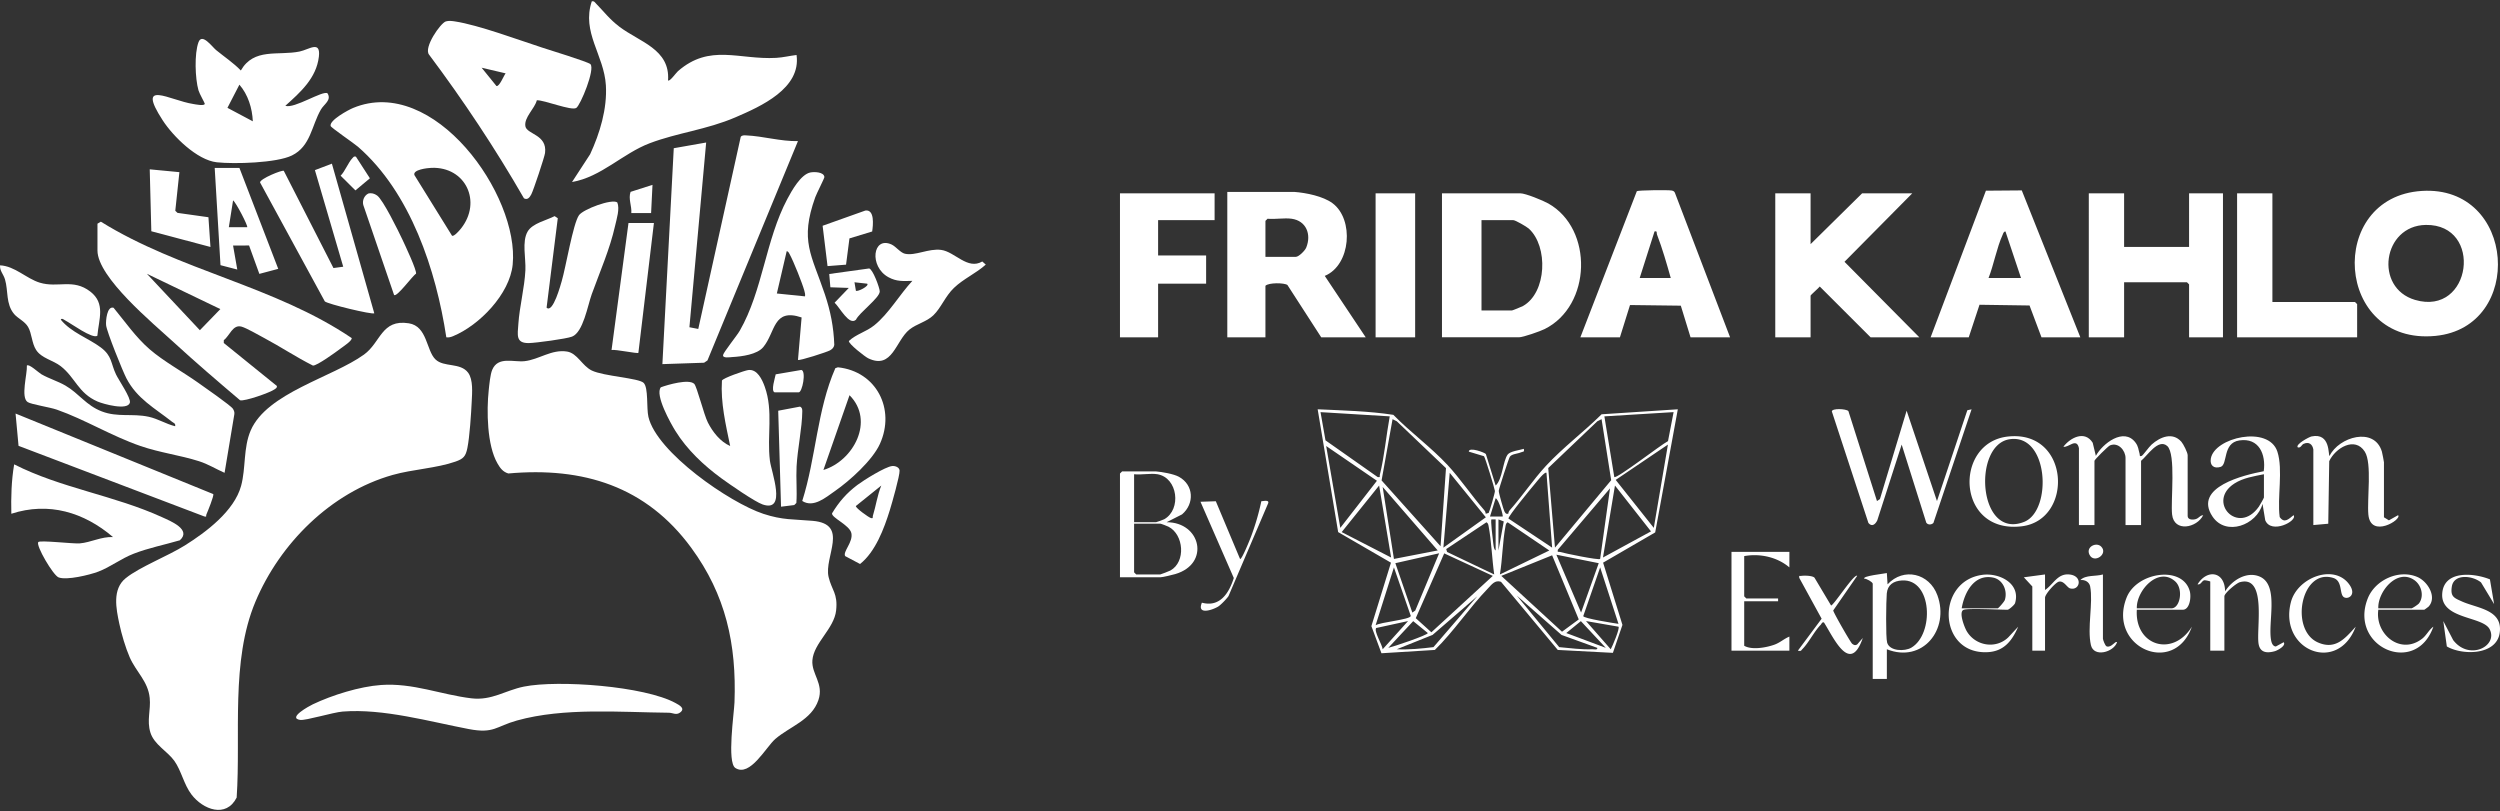
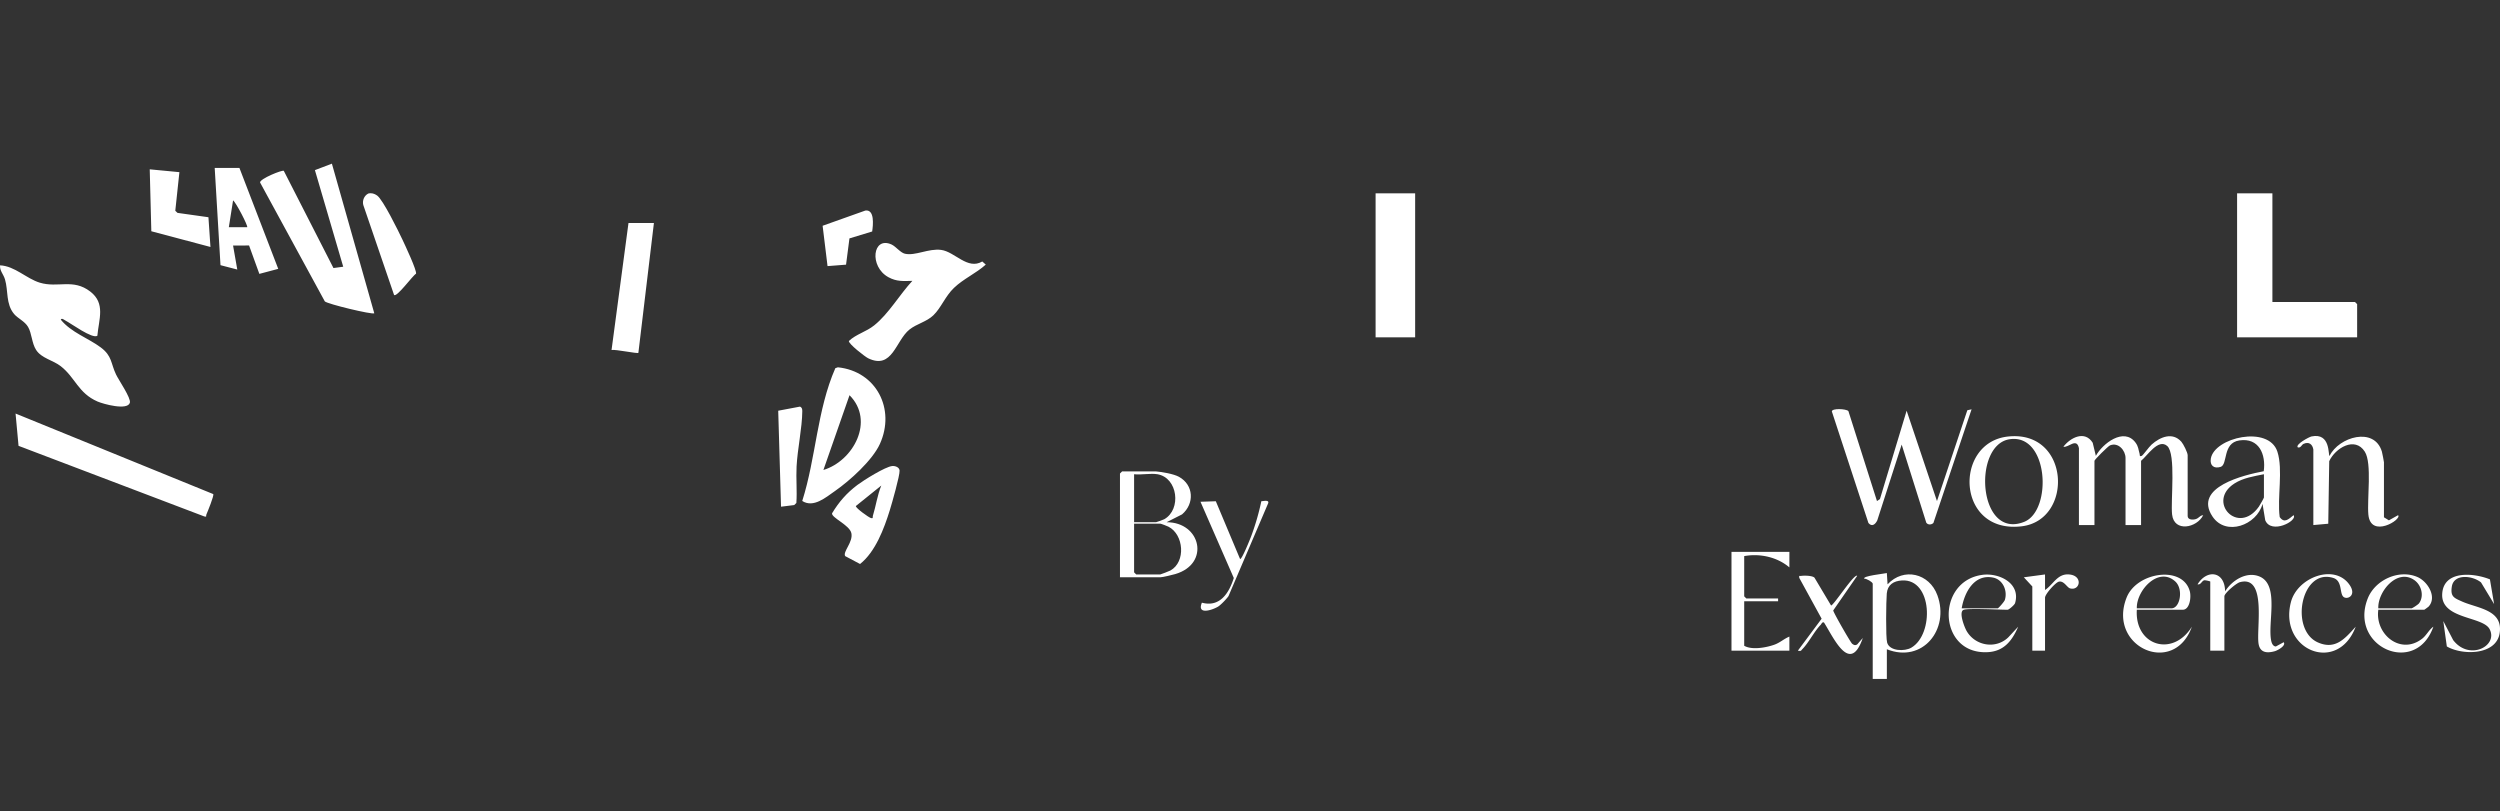
<svg xmlns="http://www.w3.org/2000/svg" width="450" height="146" fill="none">
  <rect width="100%" height="100%" fill="#333333" stroke="none" />
  <g fill="#fff" clip-path="url(#a)">
-     <path d="M259.556 60.715V34.798h14.108c.934 0 4.106 1.305 5.034 1.829 8.151 4.6 7.779 18.419-.667 22.608-.812.402-3.862 1.479-4.621 1.479h-13.854v.001Zm7.117-4.827h5.466c.107 0 1.757-.67 1.993-.802 4.3-2.416 4.575-10.745 1.055-13.934-.381-.346-2.414-1.526-2.796-1.526h-5.719v16.262h.001ZM232.991 34.545c2.099.159 5.158.767 6.862 2.033 3.91 2.904 3.319 11.136-1.396 13.082l7.371 11.055h-8.008l-6.084-9.419c-.556-.4-3.338-.46-3.958.145v9.274h-6.864v-26.17h12.077Zm-.509 4.827c-1.312-.183-2.963.134-4.321 0l-.382.381v6.48h5.466c.528 0 1.651-1.108 1.88-1.679.954-2.368.007-4.814-2.643-5.182ZM382.34 34.799v9.654h11.694V34.8h6.101v25.916h-6.101v-9.527l-.382-.382H382.34v9.91h-6.356V34.798h6.356ZM325.905 34.799v9.147l9.278-9.147h9.025L332.01 47.122l13.469 13.593h-8.77l-9.151-9.142c-.216.29-1.653 1.531-1.653 1.648v7.496h-6.356V34.799h6.356ZM435.927 34.367c17.02-1.069 18.577 24.515 2.465 26.093-18.152 1.777-19.697-25.011-2.465-26.093Zm.729 6.12c-7.773.11-9.354 11.315-1.948 13.495 10.218 3.008 12.344-13.643 1.948-13.495ZM311.415 60.715h-7.118l-1.751-5.693-9.145-.115-1.814 5.808h-7.119l10.165-26.303c.295-.177 5.606-.237 6.232-.123.284.052.488.123.613.402l9.936 26.023.001.001Zm-16.27-10.672h5.593c-.736-2.605-1.506-5.3-2.478-7.826-.123-.32.115-.673-.443-.56l-2.672 8.387ZM347.513 60.715l9.949-26.39 6.457-.053 10.54 26.443h-6.992l-2.151-5.728-9.006-.132-1.935 5.86h-6.865.003Zm16.27-10.672-2.8-8.384c-.349.026-.404.37-.518.623-1.051 2.304-1.581 5.36-2.529 7.762h5.847ZM267.441 92.475l.519-.149c.162-.242 1.151-3.663 1.126-3.945-.04-.446-1.752-6.011-1.964-6.261l-2.738-.826c.008-.917 2.905.185 3.07.428l1.763 5.672c1.241-1.108 1.298-4.416 2.168-5.579.448-.597 2.176-.793 2.911-1.026.12.653-.111.451-.503.625-.652.288-1.635.274-2.016.792-.192.26-1.961 5.716-2.002 6.14-.03.301.847 3.39 1.017 3.697.184.33.274.52.706.432.014-.23.1-.452.254-.625 2.265-2.535 4.246-5.539 6.513-7.986 3.061-3.302 6.819-6.119 10.024-9.292l13.719-.898-4.072 22.162-9.378 5.444 3.483 11.202-1.718 5.031-9.922-.522-10.221-12.266c-1.098-.381-1.687.509-2.369 1.213-3.303 3.416-6.1 7.701-9.535 11.052l-9.613.597-1.813-4.885 3.525-11.416-9.506-5.507-3.688-22.106c4.54.213 9.135.315 13.621.997 3.072 3.138 6.782 5.838 9.766 9.041 2.28 2.45 4.359 5.564 6.615 8.139.153.175.228.397.255.625h.003Zm-17.289-17.53-12.457-.76.892 5.077 9.399 6.614c.57.07.306-.087.38-.385.833-3.354 1.155-7.126 1.786-10.545Zm51.095-.762-12.459.763 1.784 10.924c.48.333 8.435-5.855 9.669-6.467l1.007-5.22h-.001ZM259.299 98.32l.979-14.051-8.855-8.437-.763-.38-1.975 11.023 10.614 11.844v.001Zm28.981-22.866-.763.379-8.835 8.416 1.213 14.326 10.117-12.138-1.731-10.984-.001.001Zm9.405 19.564 2.542-14.992-9.402 6.357 6.86 8.635Zm-56.429 0 6.591-8.479-9.135-6.256 2.544 14.734Zm18.557 3.557 7.639-5.46-6.502-8.005-1.137 13.465Zm18.553-13.465c-.282-.315-1.768 1.608-2.027 1.911-.648.763-4.909 5.932-4.816 6.32l7.86 5.234-1.017-13.465Zm-27.963 15.242-2.159-12.956-6.738 8.38 8.896 4.576h.001Zm38.134 0 8.643-4.704-6.485-8.252-2.158 12.956Zm-29.745-1.271-9.912-11.432 2.03 12.96 7.88-1.528h.002Zm29.234 1.525 1.778-12.703-9.4 11.057c-.084.551.079.3.367.386.802.24 6.999 1.525 7.256 1.262l-.001-.002Zm-17.54-7.623c.13-.123-.706-3.137-1.268-3.301l-1.019 3.3h2.287v.001Zm-1.27.51h-.762c-.159.15.204 3.342.289 3.903.06.403.109 1.538.473 1.687v-5.59Zm.508 0v5.59l.955-5.22-.955-.37Zm-.765 9.909c-.403-2.817-.49-5.991-1.021-8.76-.057-.297-.106-.459-.372-.635l-7.245 4.826.155.52 8.484 4.049h-.001Zm9.917-4.315-7.5-5.079c-.266.178-.315.338-.372.636-.549 2.853-.543 5.888-1.021 8.759l8.894-4.316h-.001Zm-19.83.505-7.88 1.78 3.055 8.89.527-.36 4.298-10.31Zm9.661 4.068-8.745-4.05-5.122 11.661 2.809 2.541 11.057-10.152h.001Zm15.471 7.834-4.793-11.54-9.152 3.704 10.931 10.052 3.016-2.216h-.002Zm3.596-10.122-7.626-1.526 4.449 10.415 3.177-8.889Zm-40.164 11.177c.873-.574 6.193-1.002 6.337-1.67l-3.038-8.746-3.299 10.416Zm43.721-.255-3.3-10.161-3.044 8.768c.036.413 5.511 1.274 6.344 1.393Zm-39.909 4.573c2.217.103 4.406-.118 6.603-.383l7.88-9.146-8.043 6.949-6.44 2.578v.002Zm36.095-.249-6.439-2.331-8.047-7.073 7.627 9.27c1.995.176 3.967.462 5.973.384.307-.012.946.191.886-.251v.001Zm-34.062-4.827-5.743 1.252c-.441.58 1.111 3.038 1.169 3.825l4.574-5.079v.002Zm-3.559 4.822c.915-.206 7.108-2.284 7.113-2.666l-2.629-2.142-4.483 4.806-.001.002Zm39.148 0-4.483-4.807-2.629 2.142 7.113 2.666-.001-.001Zm2.289-3.808-5.848-1.014 4.45 5.077c.318-.553 1.674-3.774 1.398-4.063ZM78.389 64.695c1.502 1.458 4.483.524 5.872 2.39.932 1.25.726 3.628.649 5.19-.109 2.243-.362 6.258-.781 8.365-.305 1.525-.735 1.951-2.133 2.444-3.4 1.2-7.706 1.384-11.319 2.406-11.1 3.14-20.293 12.315-24.703 22.824-4.494 10.706-2.605 23.94-3.375 35.249-1.901 3.755-6.055 2.167-8.126-.544-1.377-1.803-1.825-4.283-3.088-6.06-1.227-1.726-3.626-2.907-4.31-5.094-.683-2.186.089-4.055-.126-6.227-.296-3.01-2.46-4.708-3.602-7.325-.748-1.716-1.475-4.173-1.863-6.014-.572-2.711-1.326-6.248 1.164-8.243 2.525-2.023 7.587-3.969 10.637-5.883 3.816-2.394 8.879-6.175 10.116-10.724.871-3.203.377-6.838 1.725-9.963 2.927-6.778 14.7-9.554 20.395-13.662 3.033-2.188 3.129-6.406 8.06-5.632 3.354.527 3.123 4.87 4.805 6.504l.003-.001ZM115.855 68.918c.889.885.485 4.514.862 6.125 1.494 6.39 14.632 15.448 20.681 17.444 3.507 1.156 5.426.956 8.903 1.266 6.628.589 1.981 6.456 2.847 10.112.567 2.394 1.691 2.95 1.354 6.02-.363 3.292-4.027 5.83-4.272 8.964-.193 2.478 2.094 4.184 1.084 7.162-1.221 3.603-5.152 4.756-7.748 6.992-1.692 1.456-4.567 6.935-7.202 5.232-1.54-.996-.229-9.842-.156-11.825.386-10.439-1.565-19.332-7.786-27.811-8.115-11.064-19.449-14.584-32.929-13.374-.989-.304-1.462-.965-1.953-1.817-1.886-3.26-1.967-9.472-1.572-13.16.107-1.007.267-2.82.633-3.686 1.049-2.476 3.835-1.339 5.82-1.553 2.567-.278 4.865-2.17 7.637-1.733 1.868.296 2.711 2.566 4.462 3.416 2.13 1.036 8.453 1.347 9.338 2.228l-.003-.002ZM68.591 123.298c5.753-.405 10.803 1.749 16.258 2.4 3.686.439 6.097-1.433 9.455-2.109 6.153-1.238 21.72-.101 27.309 2.967.695.381 1.83.976.766 1.724-.694.487-1.27.017-1.995.011-8.775-.084-18.851-.967-27.344 1.403-3.794 1.059-4.107 2.404-8.647 1.539-7.077-1.348-15.414-3.729-22.71-3.152-1.73.137-6.663 1.648-7.652 1.504-2.332-.341 1.621-2.496 2.278-2.809 3.485-1.661 8.436-3.208 12.28-3.478h.002ZM218.628 34.799v4.827h-10.169v6.352h8.643v5.083h-8.643v9.654h-6.864V34.8h17.033Z" />
    <path d="M409.032 34.799v19.565h14.871l.382.381v5.97h-21.608V34.8h6.355ZM254.726 34.799h-7.119v25.918h7.119V34.799ZM374.206 80.662c-.41-1.957-1.921-.01-2.796-.253 1.292-1.677 3.876-2.97 5.279-.706l.563 2.353c1.205-2.208 5.028-5.18 7.122-2.413.562.742.519 1.26.756 2.044.055.177-.078.57.383.37.249-.11 1.294-1.607 1.777-2.037 1.547-1.373 3.756-2.297 5.352-.51.369.415 1.136 1.963 1.136 2.422v10.926c0 .622.648.71 1.142.651.908-.108.894-.703 1.655-.776-1.123 2.291-5.238 3.136-5.599-.124-.276-2.488.735-10.913-.879-12.331-1.608-1.415-3.596 1.789-4.706 2.67v11.561h-2.796V82.44c0-1.343-1.287-2.887-2.786-2.275-.37.15-2.806 2.585-2.806 2.784V94.51h-2.796V80.663l-.001-.001ZM332.709 73.988l5.147 16.202.532-.355 4.806-15.907 5.461 16.264 5.464-16.347.766-.17-6.871 20.454c-.339.352-.99.392-1.284-.047l-4.428-14.059-4.394 13.65c-.345.71-.95 1.223-1.592.466l-6.586-20.087c.045-.594 2.537-.477 2.979-.064ZM208.078 84.854c1.085.088 3.178.45 4.12.965 2.69 1.47 2.838 4.837.57 6.77L209.986 94c6.173-.017 7.88 7.468 1.576 9.329-.528.156-2.301.583-2.721.583h-7.246V85.234l.382-.381h6.101v.001Zm.254.508c-1.223-.206-2.909.15-4.194 0V94h3.94c.093 0 1.315-.44 1.493-.541 3.121-1.774 2.446-7.479-1.239-8.099v.002Zm-4.194 8.893v8.766l.381.381h4.322c.098 0 1.639-.604 1.831-.71 2.819-1.553 2.417-6.483-.348-7.886-.228-.117-1.353-.55-1.483-.55h-4.703v-.001ZM416.404 80.916c-.161-.974-.82-1.458-1.778-1.013-.344.16-.47.77-1.018.63-.522-.522 2.034-1.883 2.471-1.975 3.493-.725 2.956 3.486 3.246 3.503 1.649-3.409 8.046-5.322 9.415-.773.062.207.372 1.808.372 1.915v9.909l.891.547 1.651-.927c.784.755-4.949 4.288-5.349-.117-.253-2.79.684-9.217-.635-11.308-1.788-2.835-5.337-.635-6.41 1.703l-.173 11.26-2.686.239V80.916h.003ZM412.842 92.73c.788 1.019-4.043 3.523-5.101.909l-.486-2.94c-1.02 3.822-6.589 5.9-9.01 2.267-3.538-5.31 5.752-7.483 9.229-8.147.419-3.048-.863-6.075-4.4-5.54-3.065.463-2.024 4.348-3.371 4.763-1.203.371-1.954-.257-1.757-1.48.613-3.817 10.407-6.078 11.98-1.272 1.066 3.257-.054 8.296.419 11.778.855 1.22 1.635.342 2.499-.34l-.002.002Zm-5.335-7.368c-1.813.37-3.739.656-5.318 1.672-5.061 3.26.681 9.441 4.412 4.156.147-.208.906-1.543.906-1.636v-4.192ZM337.09 105.053c-.096-.336-1.108-.906-1.524-.892-.383-.489 3.67-.903 4.066-1.012l.127 2.03c2.898-3.103 7.522-1.993 8.969 1.964 2.248 6.156-2.672 12.284-9.095 9.725v5.336h-2.543v-17.151Zm5.275-.572c-1.549.088-2.602.797-2.744 2.34-.12 1.305-.208 7.917.065 8.852.454 1.557 3.155 1.612 4.359.905 4.14-2.434 3.79-12.404-1.678-12.097h-.002Z" />
    <path d="M361.437 78.574c11.199-1.213 11.871 15.049 2.445 16.163-11.788 1.393-12.266-15.1-2.445-16.163Zm.245.497c-6.658 1.08-5.621 18.154 2.669 14.863 5.103-2.025 4.425-16.013-2.669-14.863ZM397.847 104.673c-.031-.046-.898-.264-1.092-.218-.439.105-.603.861-1.195.724 1.697-2.769 4.92-2.37 4.957 1.276 1.211-1.982 3.879-3.677 6.228-2.67 3.618 1.552 1.359 8.478 2.09 11.63.093.403.327.937.822.949l1.405-.765c.491.636-1.141 1.485-1.565 1.607-1.368.393-2.663.33-2.947-1.285-.467-2.66 1.554-12.463-3.371-11.128-.656.177-2.79 1.98-2.79 2.549v9.783h-2.542v-12.452ZM322.092 99.338l-.003 2.794c-2.195-1.875-5.335-2.548-8.132-2.033v7.242l.381.381h5.72v.509h-6.101v8.004c1.357.803 3.916.343 5.408-.183 1.045-.368 1.751-1.071 2.724-1.467v2.54h-10.421V99.339h10.423l.001-.001ZM428.098 109.755c-.631 4.415 4.007 8.227 7.885 5.214.796-.619 1.21-1.587 2.026-2.165-3.17 9.006-15.246 3.627-11.814-5.079 1.305-3.314 5.58-5.314 8.942-3.862 1.819.785 3.567 3.558 2.031 5.303-.059.067-.757.588-.808.588h-8.261l-.001.001Zm0-.254h5.974c.142 0 1.204-.686 1.368-.92.944-1.329.407-3.273-.861-4.163-3.094-2.172-6.616 2.101-6.483 5.081l.002.002ZM384.628 109.755c-.404 6.448 6.45 8.62 9.912 3.049-3.237 9.052-15.277 3.617-11.742-5.259 1.825-4.585 10.112-5.837 11.37-1.101.274 1.032-.004 3.311-1.278 3.311h-8.262Zm0-.254h6.229c1.556 0 2.204-3.446.695-4.832-3.022-2.774-7.034 1.633-6.922 4.832h-.002ZM353.487 109.755c-1.007.315.12 3.156.501 3.818 1.549 2.686 5.248 3.33 7.512 1.142l1.773-1.909c-1.079 2.494-2.529 4.417-5.454 4.581-9.011.505-9.449-12.812-.964-13.917 2.993-.39 6.912 1.519 5.857 5.089-.1.334-1.118 1.196-1.346 1.196-1.511 0-6.915-.302-7.88 0h.001Zm-.381-.254h6.483c.135 0 1.186-1.202 1.283-1.51.516-1.646-.339-3.658-2.103-4.021-3.413-.703-5.186 2.673-5.663 5.531ZM448.94 108.736l-2.353-3.896c-1.475-1.225-4.879-1.638-5.256.738-.29 1.829.4 2.049 1.846 2.698 2.715 1.218 7.381 1.448 6.767 5.653-.589 4.042-6.721 4.065-9.515 2.429l-.636-4.569 1.779 3.428c2.909 3.791 8.155 1.052 6.553-1.979-1.235-2.335-8.786-1.752-8.527-6.342.244-4.303 5.704-3.779 8.588-2.611l.754 4.451ZM218.848 90.225l4.359 10.383c.296.225 1.821-3.601 1.971-3.997a44.265 44.265 0 0 0 1.863-6.394c.354 0 1.428-.294 1.239.345l-7.152 16.738c-.323.487-1.417 1.628-1.902 1.909-1.172.68-3.807 1.478-2.884-.726 3.241.876 4.883-1.732 5.742-4.441l-5.996-13.726 2.76-.091ZM326.604 103.976l2.987 5.012c.467.011 4.2-5.84 4.7-5.332l-4.31 6.227c.014.345 3.131 5.78 3.405 5.988.314.237.552.351.91.122l1.011-1.158c-2.29 6.671-5.216.012-6.992-2.794-.373-.099-.414.246-.59.424-1.125 1.131-2.133 3.187-3.268 4.345-.302.307-.194.43-.842.311l4.279-5.752-4.019-7.338c-.073-.516.022-.324.369-.373.551-.077 1.967-.059 2.358.319l.002-.001ZM424.028 112.804c-3.235 8.597-13.897 4.247-11.664-4.42 1.156-4.487 7.954-7.045 10.606-3.034 1.284 1.944-.617 2.723-1.229 1.999-.613-.727-.139-2.819-1.764-3.323-5.784-1.797-7.897 9.367-2.731 11.621 3.151 1.375 4.874-.736 6.782-2.842v-.001ZM365.816 105.562l-1.526-1.65 3.813-.51.004 2.796c1.524-1.027 2.255-3.029 4.421-2.789 2.458.272 1.87 2.989.08 2.499-.548-.15-1.115-1.445-2.036-1.201-.588.156-2.468 2.228-2.468 2.888v9.529h-2.288v-11.562Z" />
-     <path d="M378.527 103.402v11.562c0 .189.4 1.29.662 1.381.887.314 1.538-1.067 1.881-.744-.59 1.79-4.183 2.801-4.706.514-.694-3.042.425-7.562-.132-10.546-.156-.836-.985-1.264-1.773-1.152.927-.971 2.811-.635 4.067-1.015h.001ZM80.337 60.717c-1.834-12.08-6.43-26.056-15.896-34.297-.698-.608-4.849-3.438-4.927-3.738-.27-1.029 3.176-2.89 4.05-3.251 14.507-6.02 29.962 15.717 28.719 28.197-.529 5.295-5.993 10.932-10.746 12.89-.408.168-.754.255-1.199.2l-.001-.001Zm1.02-18.296c.341.247 1.4-1.006 1.626-1.293 3.81-4.805.849-11.147-5.323-10.915-.71.026-3.385.31-3.07 1.296l6.767 10.912ZM120.249 14.47c.266.307 1.448-1.367 1.776-1.653 5.741-5.018 11-2.026 17.683-2.4 1.233-.069 2.451-.376 3.672-.519.841 6.014-6.423 9.252-11.012 11.224-5.198 2.233-10.406 2.757-15.42 4.66-4.881 1.852-8.719 6.071-13.984 6.983l3.258-5c1.75-3.774 3.088-8.191 2.838-12.401-.325-5.463-4.409-9.544-2.538-15.12.424-.096.515.136.756.385 1.478 1.519 2.437 2.825 4.211 4.177 3.59 2.739 9.159 4.033 8.76 9.665v-.001ZM17.546 40.262l.608-.36c14.184 8.824 31.204 11.53 45.15 20.948.11.477-1.53 1.53-1.954 1.853-.8.607-4.32 3.17-5.022 3.1-3.001-1.505-5.825-3.393-8.78-4.965-.964-.512-3.175-1.794-4.068-2.043-1.596-.445-2.147 1.662-3.194 2.43l-.006.514 9.568 7.744c.029.344-.208.435-.432.602-.776.579-5.392 2.19-6.2 1.964-4.032-3.414-8.057-6.867-11.947-10.44-3.652-3.354-13.724-11.663-13.724-16.519v-4.827l.001-.001Zm22.116 15.374-13.218-6.353 9.532 10.157 3.686-3.804ZM143.633 25.398 127.34 64.883l-.609.408-7.5.252 2.046-38.863 5.832-1.027-3.014 33.25 1.593.308 7.644-34.58c.252-.33.644-.273 1.011-.258 3 .13 6.228 1.1 9.289 1.027l.001-.002ZM51.356 19.043c1.592.587 6.726-2.806 7.591-2.25.784 1.232-.613 1.936-1.19 2.934-1.677 2.897-1.83 6.601-5.212 8.258-2.774 1.359-10.393 1.567-13.52 1.227-3.557-.387-7.868-4.666-9.737-7.547-4.893-7.54 1.284-3.589 5.49-2.946.339.051 2.067.427 2.081-.052.005-.134-.962-1.793-1.137-2.416-.603-2.135-.758-6.578.004-8.646.64-1.738 2.446.814 3.17 1.409 1.488 1.22 3.107 2.286 4.453 3.676 2.363-4.119 6.693-2.629 10.563-3.413 1.698-.343 3.843-2.09 3.484.935-.458 3.867-3.341 6.416-6.039 8.832h-.001Zm-5.848 2.796c-.104-2.375-.863-4.805-2.415-6.6l-2.153 4.17 4.566 2.428.002.002Z" />
-     <path d="M96.63 18.047c-.37 1.497-2.322 3.084-2.063 4.67.244 1.484 3.96 1.465 3.542 4.817-.092.73-2.1 6.748-2.47 7.441-.277.518-.655 1.083-1.325.724-5.165-8.975-10.886-17.582-17.088-25.87-1.004-1.263 2.058-5.686 3.033-5.978.518-.155 1.137-.073 1.668.01 4.215.652 11.328 3.297 15.635 4.697 1.206.392 8.301 2.581 8.709 2.982.9.888-1.796 7.426-2.546 7.891-.889.551-5.741-1.433-7.096-1.385l.001.001Zm-5.617-4.843-4.322-1.017 2.673 3.299c.547.119 1.304-1.853 1.647-2.283h.002ZM40.422 85.107c-1.614-.707-2.908-1.55-4.633-2.099-3.414-1.084-6.978-1.515-10.494-2.724-5.169-1.777-10.041-4.789-15.06-6.546-1.257-.441-4.575-.934-5.247-1.36-1.314-.832-.05-5.085-.151-6.582.368-.38 2.134 1.299 2.62 1.574 1.387.79 2.958 1.246 4.32 2.034 2.455 1.421 3.686 3.548 6.536 4.646 2.877 1.107 5.473.329 8.442.964 1.662.357 3.132 1.308 4.771 1.708.117-.529-.274-.578-.577-.818-3.08-2.442-6.267-4.102-8.197-7.815-.671-1.292-3.54-8.395-3.655-9.563-.078-.797.163-3.503 1.347-3.128 2.1 2.539 3.996 5.313 6.505 7.481 2.51 2.168 5.914 4.018 8.727 6.015.994.706 5.865 4.09 6.247 4.682.189.293.305.597.262.954l-1.762 10.579v-.002ZM131.431 80.28c-.799-3.87-1.738-7.786-1.482-11.774.152-.447 4.073-1.803 4.729-1.895 1.618-.228 2.514 1.702 2.979 3.004 1.576 4.417.368 8.799.927 13.303.253 2.038 3.088 9.362-1.289 7.893-1.422-.478-6.031-3.683-7.465-4.732-3.176-2.324-6.172-5.151-8.26-8.513-.841-1.352-3.732-6.496-2.616-7.854 1.245-.465 5.062-1.558 6.01-.618.481.477 1.748 5.577 2.45 6.95.877 1.716 2.22 3.448 4.019 4.239l-.002-.003ZM143.636 64.781l.653-7.64c-5.169-1.744-4.67 2.643-6.899 5.337-1.111 1.343-3.884 1.697-5.579 1.792-.445.025-1.779.266-1.654-.381.098-.514 2.493-3.472 3.005-4.367 4.146-7.241 4.631-16.315 8.56-23.712.788-1.485 2.419-4.403 4.13-4.763.703-.148 2.47-.108 2.538.826.015.2-1.409 2.972-1.642 3.625-2.827 7.887-.666 10.358 1.721 17.463 1.029 3.065 1.582 5.869 1.703 9.121-.081.486-.353.74-.76.977-.518.301-5.561 1.934-5.776 1.722Zm1.269-11.436c.058-.359-.032-.675-.123-1.017-.362-1.344-1.954-5.303-2.623-6.526-.128-.236-.245-.56-.555-.586l-1.772 7.611 5.073.518ZM98.387 55.378c1.144 1.103 2.565-4.243 2.723-4.772.731-2.458 2.038-10.373 3.114-11.877.761-1.06 5.885-2.997 6.887-2.295.483 1.163-.113 2.955-.395 4.212-.948 4.224-2.736 8.261-4.202 12.315-.741 2.052-1.535 6.852-3.549 7.632-1.049.406-6.492 1.133-7.758 1.16-2.414.05-2.037-1.468-1.903-3.448.209-3.115 1.11-6.499 1.266-9.661.106-2.168-.656-5.134.402-6.966.865-1.498 3.432-2.024 4.858-2.776l.57.377-2.015 16.1.002-.001ZM6.885 97.576c.276-.386 6.28.334 7.479.232 1.986-.168 3.892-1.238 5.977-1.138-5.227-4.468-11.576-6.382-18.301-4.194-.067-2.98.007-5.954.51-8.893 8.463 4.3 18.062 5.588 26.681 9.537 1.507.69 5.286 2.22 3.136 4.133-2.754.81-5.588 1.364-8.274 2.401-2.359.911-4.217 2.414-6.414 3.245-1.555.588-5.703 1.6-7.142 1.027-.984-.392-4.103-5.716-3.652-6.35Z" />
    <path d="M17.521 60.44c-.891.617-4.78-2.257-5.733-2.735-.229-.115-.669-.532-.85-.167 1.875 2.314 4.983 3.336 7.2 5 2.076 1.556 1.774 2.835 2.75 4.874.487 1.019 2.735 4.268 2.487 5.086-.436 1.44-4.797.221-5.825-.225-3.472-1.508-3.994-4.31-6.61-6.352-1.415-1.103-3.463-1.417-4.44-2.932-.79-1.222-.76-2.961-1.448-4.142-.594-1.023-1.85-1.531-2.51-2.32C1.014 54.7 1.515 52.368.9 50.295c-.284-.962-.976-1.56-.892-2.535 2.656.12 4.732 2.388 7.167 3.124 3.274.99 5.97-.798 9.079 1.599 2.77 2.136 1.54 4.952 1.27 7.96l-.002-.002ZM59.742 29.462l7.63 26.932c-.371.27-8.431-1.666-8.908-2.147L46.812 32.846c-.06-.655 3.988-2.3 4.271-2.097l8.94 17.499 1.757-.239-5.096-17.386 3.058-1.163v.002ZM164.226 50.555c-1.644.04-2.825.154-4.304-.654-3.518-1.92-2.857-7.45.557-5.892.771.352 1.591 1.475 2.401 1.662 1.862.43 4.273-.992 6.536-.686 2.47.335 4.737 3.657 7.395 2.083l.629.561c-1.762 1.582-4.002 2.543-5.721 4.187-1.584 1.515-2.324 3.603-3.708 4.933-1.237 1.188-2.993 1.526-4.299 2.563-2.5 1.985-3.066 7.302-7.451 5.172-.571-.278-3.549-2.6-3.462-3.105 1.329-1.248 3.089-1.633 4.567-2.821 2.634-2.118 4.554-5.523 6.86-8.004ZM38.383 88.933c.186.257-1.02 3.183-1.241 3.695-.101.236.145.472-.374.33L3.338 80.252l-.537-5.814 35.58 14.495h.002ZM144.404 90.176c2.481-7.826 2.649-16.335 5.954-23.901l.463-.16c6.933.723 10.403 7.517 7.562 13.788-1.335 2.946-5.408 6.615-8.058 8.461-1.708 1.19-3.904 3.103-5.921 1.812Zm3.808-5.577c5.39-1.632 9.299-8.848 4.701-13.461l-4.701 13.46ZM43.095 30.224l6.988 18.17-3.4.905-1.85-5.112-2.881.013.759 4.318-3.023-.787-1.042-17.508h4.449v.002Zm1.397 10.67c.204-.182-2.033-4.495-2.539-4.825l-.764 4.826h3.303ZM117.705 40.135l-2.797 23.377c-.181.186-4.147-.663-4.83-.512l3.05-22.865h4.577ZM160.604 83.886c.525-.047 1.275.202 1.32.818.062.86-1.396 5.967-1.761 7.142-1.032 3.322-2.591 7.481-5.353 9.673l-2.674-1.417c-.492-.768 1.467-2.526 1.11-4.139-.324-1.46-3.604-2.768-3.477-3.568 1.249-2.067 2.638-3.654 4.564-5.106 1.126-.85 5.028-3.29 6.269-3.404l.002.001Zm-1.971 3.511-4.576 3.685c-.086.343 2.281 2.033 2.674 2.153.514.156.313-.15.38-.367.558-1.805.804-3.715 1.522-5.47ZM32.292 30.988l-.74 6.95.396.38 5.571.784.363 5.352-10.643-2.828-.286-11.146 5.339.508ZM70.933 53.093l-5.544-16.202c-.195-.798.15-1.663.892-2.051.587-.156 1.114.01 1.595.347 1.069.748 3.84 6.415 4.545 7.906.428.905 2.675 5.671 2.46 6.182-.61.335-3.44 4.273-3.947 3.819h-.001ZM140.586 91.206l-.507-17.276 3.917-.74c.39.174.417.475.415.854-.025 2.982-.864 6.783-1.027 9.923-.114 2.181.11 4.388-.037 6.569l-.389.373-2.372.297ZM155.775 37.895c1.685-.217 1.387 2.61 1.216 3.773l-4.091 1.246-.611 4.726-3.333.26-.885-7.262 7.705-2.744-.001.001Z" />
-     <path d="m152.787 51.825-3.321-.114-.203-2.393 7.182-.996c.662.123 1.917 3.528 1.909 4.141-.014 1.158-3.675 3.797-4.282 5.09-1.233 1.119-2.896-2.197-3.843-3.066l2.557-2.662h.001Zm3.306-.763-2.287-.254.255 1.523c.286.247 2.49-.872 2.033-1.269h-.001ZM139.44 70.625c-.735-.217.083-2.656.186-3.244l4.625-.79c.901.216.168 4.034-.489 4.034h-4.322ZM64.062 28.194l2.52 3.9-2.607 2.179-2.663-2.647c.811-.812 1.387-2.412 2.133-3.164.21-.212.234-.36.617-.267ZM117.197 38.356h-3.559c.105-1.286-.573-2.545-.136-3.822l3.947-1.26-.251 5.082h-.001ZM378.21 98.384c1.33 1.334-1.286 3.151-2.108 1.46-.69-1.417 1.237-2.335 2.108-1.46Z" />
  </g>
  <defs>
    <clipPath id="a">
      <path fill="#fff" d="M0 .221h450V145.78H0z" />
    </clipPath>
  </defs>
</svg>